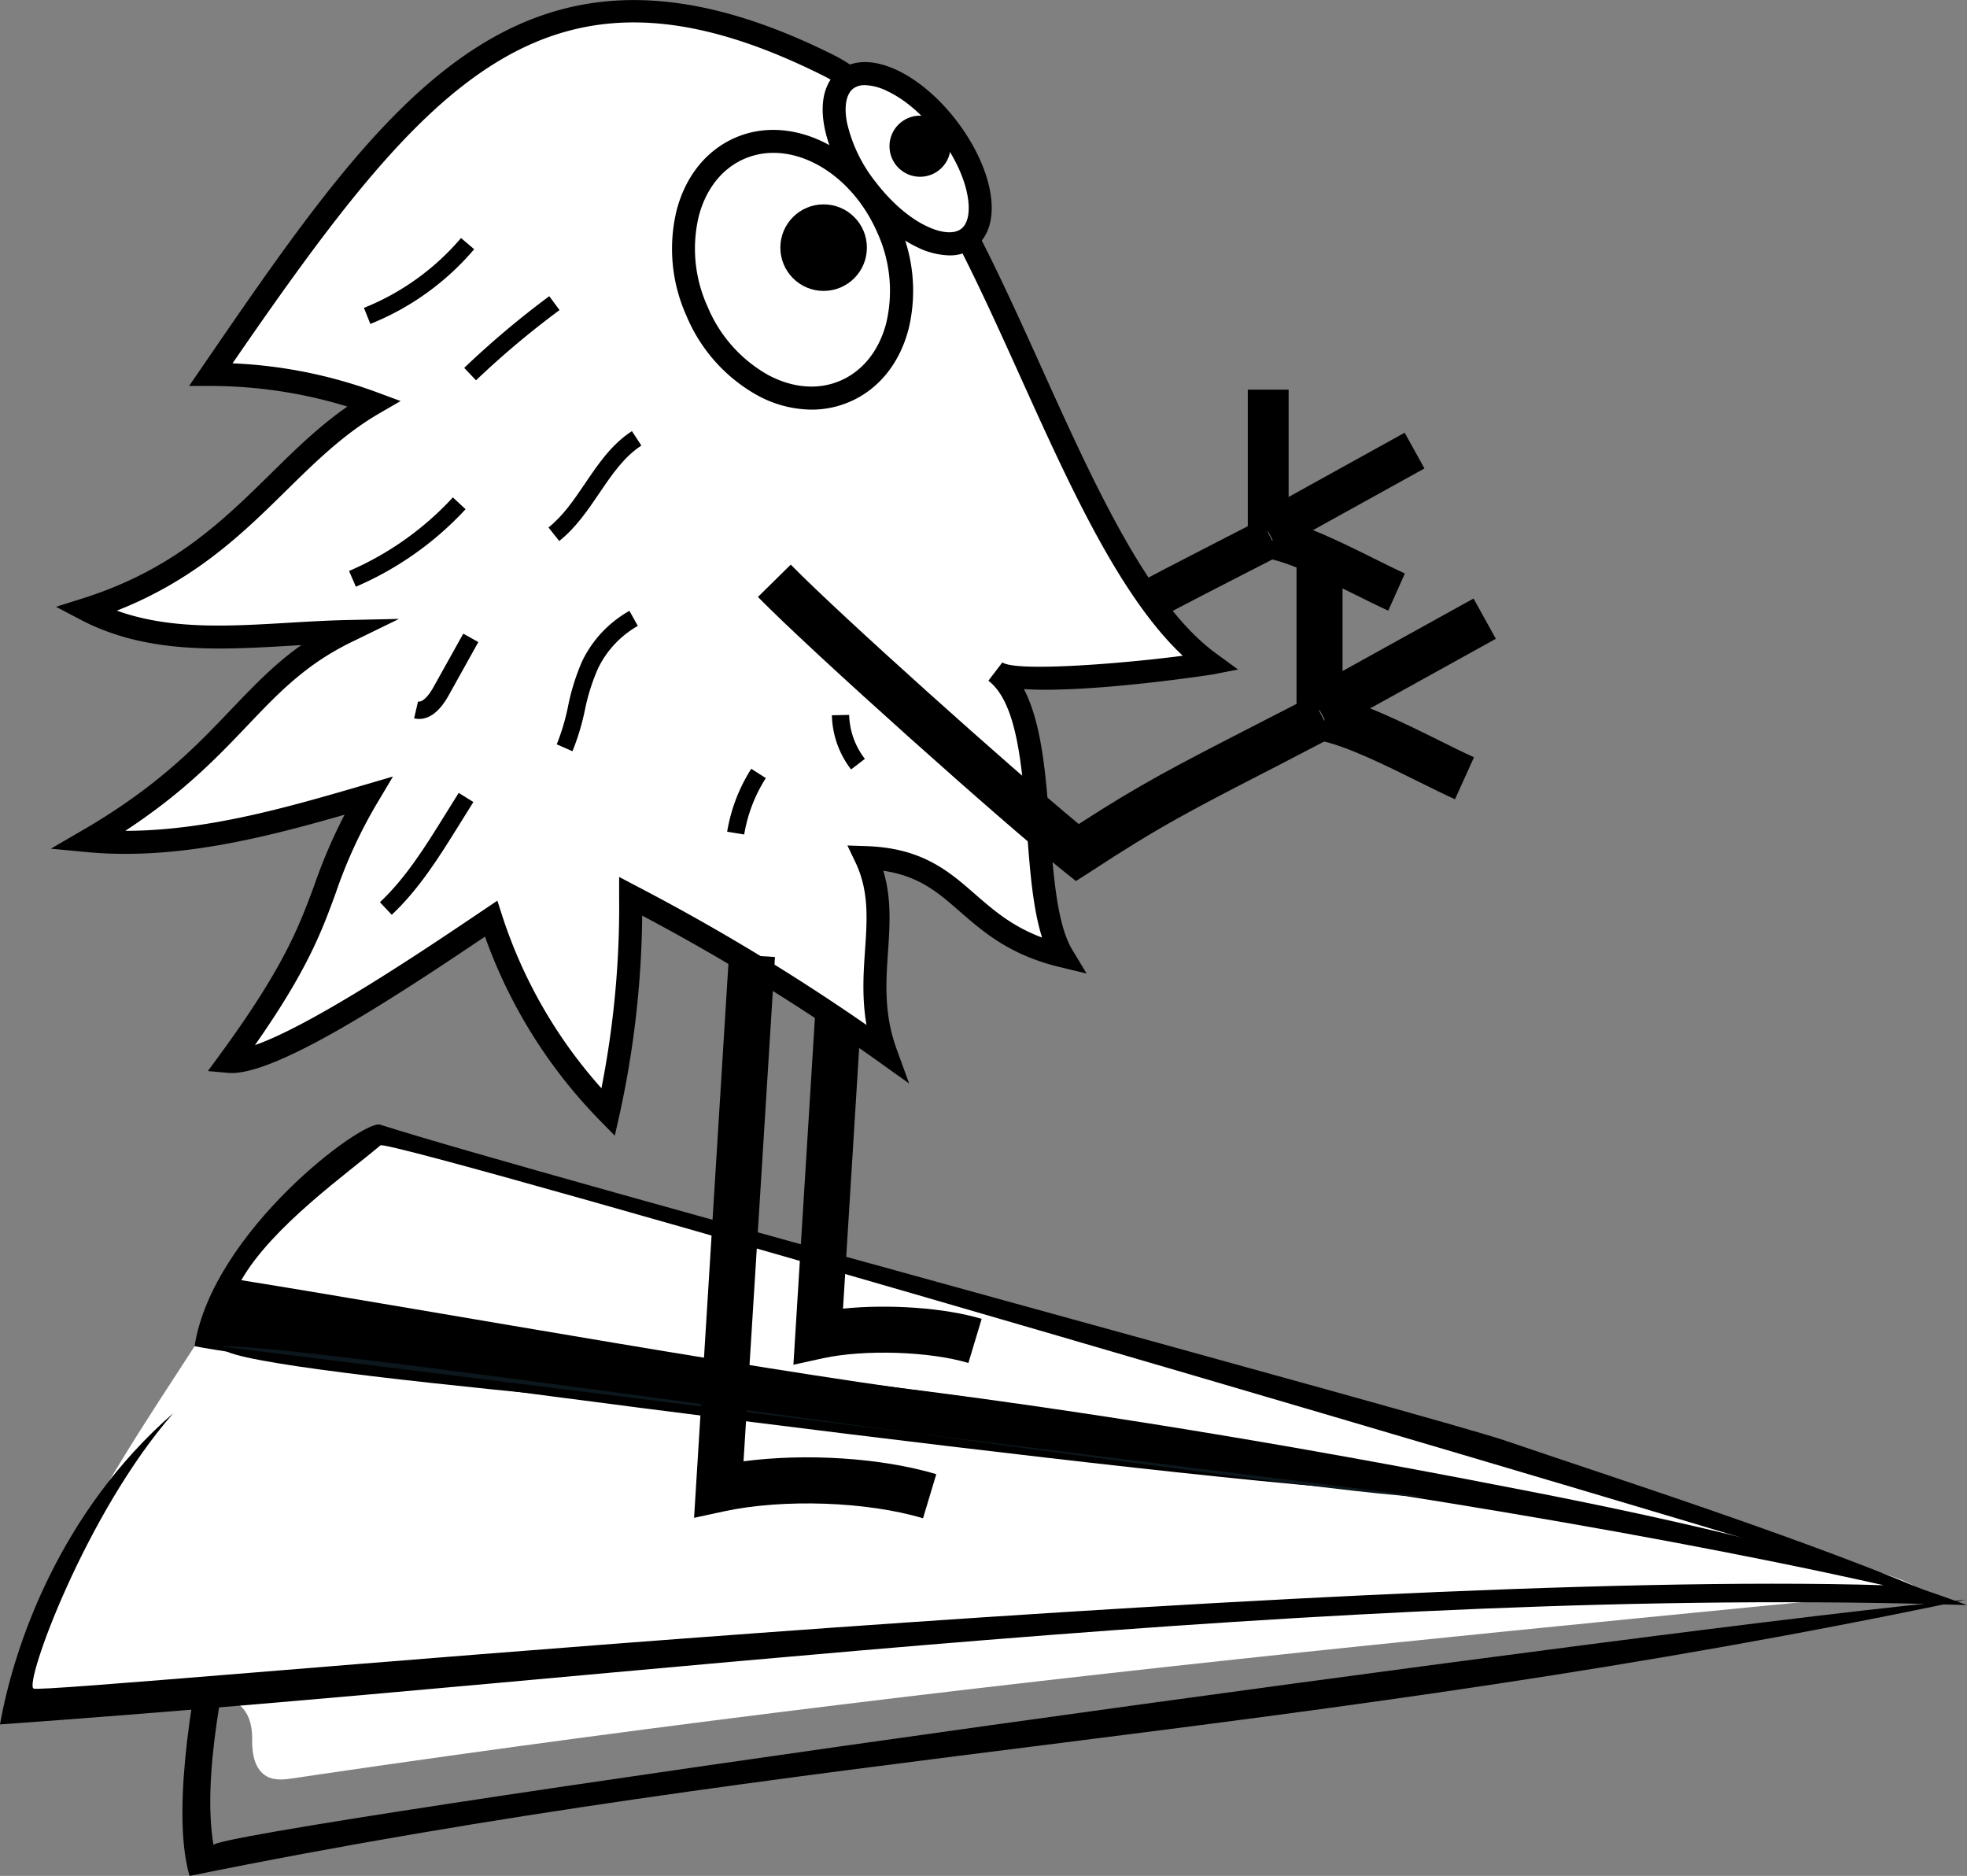
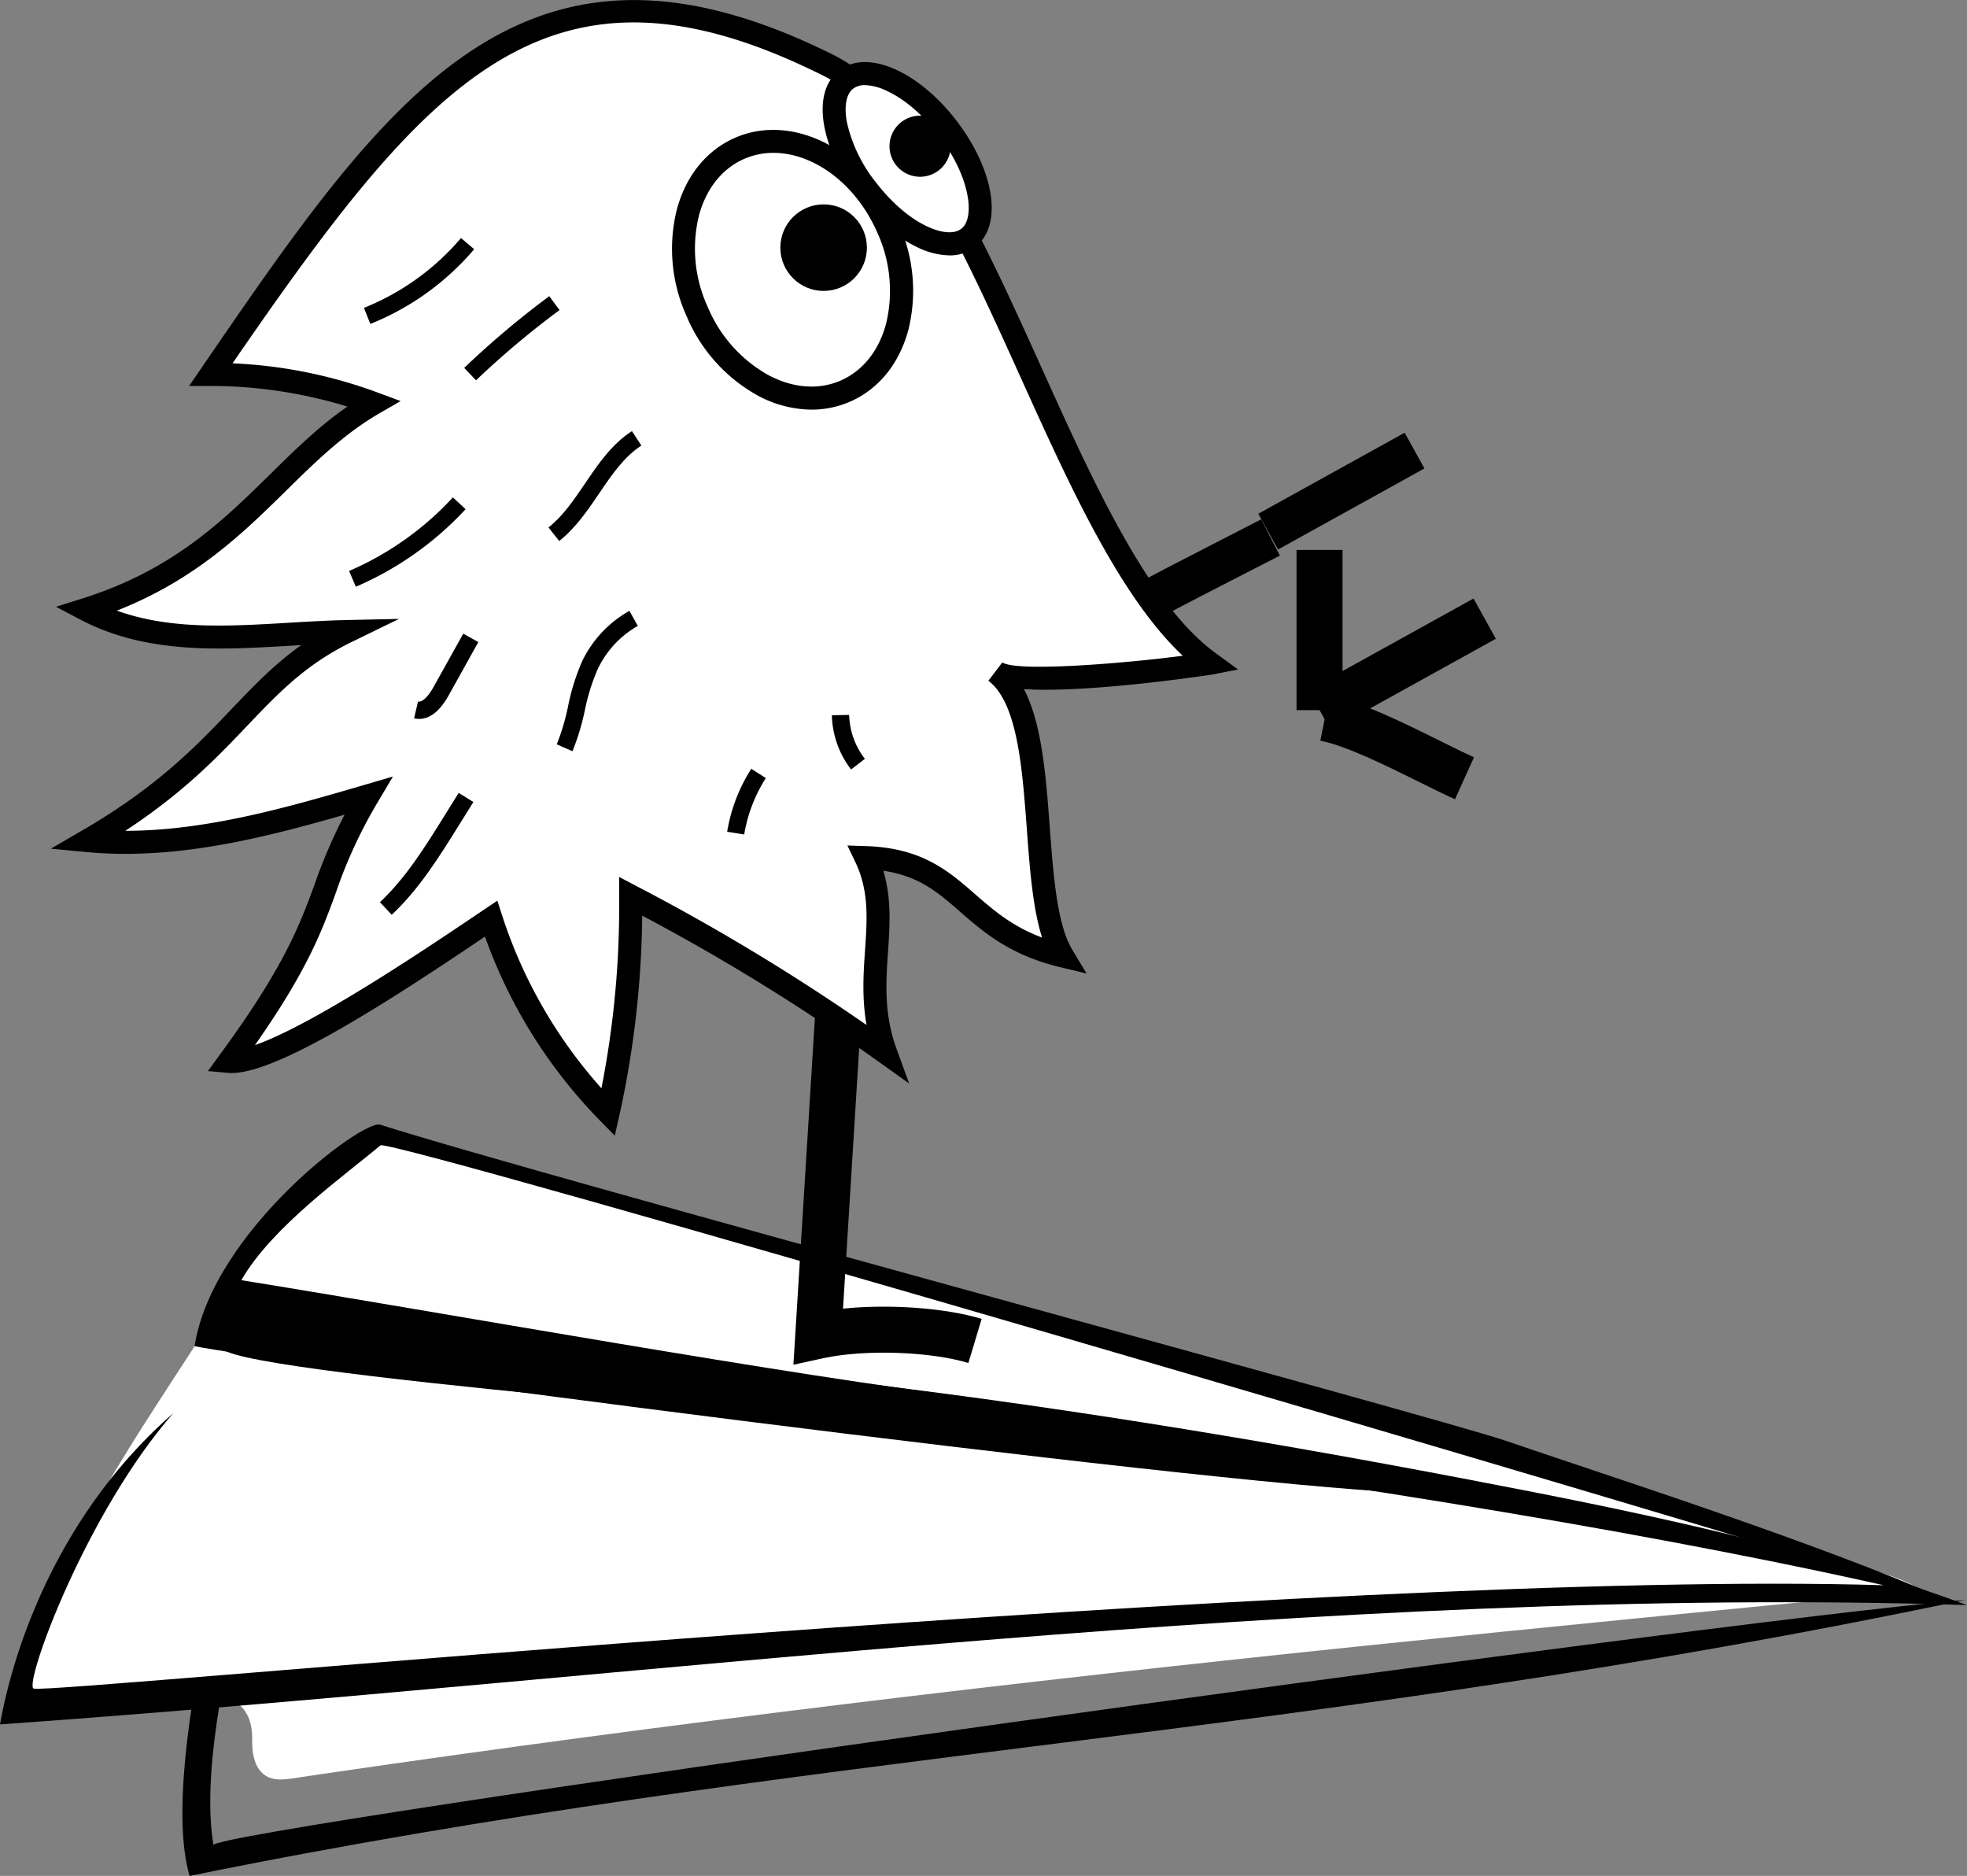
<svg xmlns="http://www.w3.org/2000/svg" id="Слой_1" data-name="Слой 1" viewBox="0 0 500 476.78">
  <rect x="0" y="0" width="500" height="476.78" fill="#808080" stroke="none" />
  <defs>
    <style>.cls-1{fill:#fff;}.cls-2{fill:#0b171c;}</style>
  </defs>
  <title>Ефаня на самолетике</title>
  <path d="M48.19,482.28c-8.38-28.42,14.08-111.07,28.55-137.64C75.27,369.24,48.46,440,54.27,474.46c-1.83-3.64,380.52-56.92,445.33-62.34C331.11,447.54,205.86,450.22,48.19,482.28Z" transform="translate(0 -5.5)" />
  <path class="cls-1" d="M5.24,437c-2-1.93,6.75-16.22,6.9-20.11s1.63-7.47,3.14-11c8.29-19.25,22.84-40.68,34.2-58.25,8.36-12.94,12.88-22.44,22.7-34.33,6.09-7.36,12.57-18.34,23.32-19.18,11.64-.9,26.53,5.93,37.54,9.25,85.2,25.71,172,46.74,256.69,73.69q15.27,4.86,30.42,10,15.89,5.46,31.61,11.34c8.3,3.12,30.9,6,37.4,12-4.85-.33-18.43,1.06-23.21,1.52l-17.48,1.7-33.6,3.3q-33.62,3.32-67.2,6.77c-89,9.21-177.8,19.79-266.31,32.75l-6.7,1c-2.28.34-4.74.65-6.77-.43-3.07-1.63-3.85-5.65-3.79-9.13.16-9.11-4.9-11.52-14.62-13.17C40.57,433.2,7.81,439.42,5.24,437Z" transform="translate(0 -5.5)" />
  <path d="M478.83,408.4c-139.2-4.24-467.11,27.88-470.3,26.26-2.47-1.25,13.24-44.53,35.53-70C15.12,389.89,3.52,423.87,0,443.77c164.15-11.62,337.92-35.49,500-30.33-32.74-12.16-71.24-21.08-110.75-28.82-96.38-18.88-221.46-39.26-332.72-36.85C52.45,354.26,225.39,367.3,252,370.71,324.89,380,412,393.38,478.83,408.4Z" transform="translate(0 -5.5)" />
  <path d="M382.94,371.75c23.91,8.23,79.87,26.07,112.46,40.62C420.08,388.83,99,294.65,96.7,296.6c-8.48,7.21-27.54,20.61-35.36,34.27,49.82,8,141.09,24.55,187.12,30-14.79-2,32.56,6.38,109,24-54-2.3-292.25-33.83-308-37.23,4.55-29.18,42.81-57.69,47.15-56.3C137.6,304.39,365.25,365.65,382.94,371.75Z" transform="translate(0 -5.5)" />
-   <path class="cls-2" d="M362.09,385.91c-19.31.67-291.45-40.23-305.56-38.14" transform="translate(0 -5.5)" />
  <path d="M201.68,352.36,208.15,248l11.68.73-5.54,89.37c11.6-1.19,25.78-.24,35.24,2.6l-3.37,11.21c-9.83-2.95-26.39-3.49-36.92-1.21Z" transform="translate(0 -5.5)" />
  <path d="M267.47,179.12l-2.94-2.34c-13.1-10.46-56.39-49.08-68.73-61.66l7.41-7.26c11.37,11.59,49.42,45.62,64.9,58.45,14.08-9.11,21.78-13.05,40.24-22.53l12.23-6.29,4.76,9.22L313.08,153c-19.44,10-26.72,13.72-42.47,24.05Z" transform="translate(0 -5.5)" />
-   <rect x="317.18" y="99.03" width="10.38" height="36.1" />
  <rect x="319.7" y="125.14" width="42.53" height="10.38" transform="translate(-20.46 175.94) rotate(-28.97)" />
-   <path d="M352.89,160.7c-2.36-1.06-5.14-2.44-8.12-3.92-7.27-3.61-16.32-8.1-22.23-9.28l2-10.18c7.25,1.45,16.57,6.08,24.8,10.17,2.86,1.42,5.52,2.74,7.77,3.76Z" transform="translate(0 -5.5)" />
  <path class="cls-1" d="M53.63,100.66A118.56,118.56,0,0,1,95,108c-24.42,14.14-34.9,40.31-73.25,52.39,20.33,10.67,43.4,6.12,66.36,5.62-25.59,12.44-28.64,31.53-65.9,53.12,24.13,2.28,48.08-4.59,71.34-11.39-15.18,25.54-7.86,30-35.33,67.52C70.8,276.4,114.31,246,124.82,239a125.39,125.39,0,0,0,29.77,49.27,241.2,241.2,0,0,0,5.71-54.95A542.45,542.45,0,0,1,225.14,273c-7-19.14,2.45-33.81-5-49.52,24.86.82,24.16,18.72,50,24.94-9.72-16.11-2.1-60.83-17.06-72.24,5.53,4.22,47.27-.73,54.49-2.12-37.64-27.2-57-132-96.94-151.95C135.66-15.37,103.19,28.33,53.63,100.66Z" transform="translate(0 -5.5)" />
  <path d="M156.28,294.14l-3.78-3.85a128.29,128.29,0,0,1-29.22-46.74l-1.06.71C96.54,261.58,68.89,279.15,58,278.18l-5.16-.46,3.06-4.18c16.39-22.36,20.24-32.89,24-43.07a135.18,135.18,0,0,1,7.69-17.91c-20.48,5.89-43.1,11.64-65.57,9.5l-9.1-.86,7.9-4.59c19.18-11.11,29.14-21.56,37.93-30.79,5.76-6,11-11.53,17.85-16.37l-2.82.17c-18,1.06-36.57,2.16-53.32-6.63l-6.22-3.27,6.7-2.11C43.89,150.37,56.5,138,68.71,126c6.33-6.23,12.38-12.17,19.6-17.17a119.26,119.26,0,0,0-34.67-5.24l-5.57,0L51.22,99c47.37-69.12,81.6-119,160.66-79.53,21.91,11,37.65,45.79,52.87,79.48,13.38,29.62,27.22,60.25,44.48,72.71l5.48,4-6.64,1.29c-.38.07-31.34,4.78-47.8,3.69,4.61,8.82,5.61,22.18,6.58,35.21.91,12.11,1.84,24.63,5.74,31.08l3.62,6-6.81-1.64c-12.81-3.08-19.52-9-25.44-14.14-5.48-4.8-10.32-9-19.43-10.34,2.12,7,1.65,13.89,1.2,20.57-.53,7.74-1.08,15.74,2.15,24.65l3.21,8.84-7.65-5.46a534.15,534.15,0,0,0-60.2-37.2,245.19,245.19,0,0,1-5.79,50.72Zm-29.85-59.73,1.18,3.68a122.41,122.41,0,0,0,25.27,44,238.69,238.69,0,0,0,4.5-48.81l0-4.9,4.33,2.28A542.5,542.5,0,0,1,220.26,266c-1.2-6.91-.77-13.26-.37-19.05.55-8,1-15-2.41-22.22l-2.07-4.34,4.81.16c14.24.47,21,6.42,27.6,12.17,4.6,4,9.34,8.18,17.07,11.07-2.37-7.47-3.11-17.28-3.87-27.52-1.18-15.8-2.4-32.14-9.78-37.76l3.55-4.65c3.74,2.5,31.49.21,45.86-1.7-16-15-28.83-43.34-41.23-70.78-14.8-32.76-30.11-66.63-50.16-76.65C139.5-10.17,109,25.36,59.11,97.84A121,121,0,0,1,96,105.27l5.84,2.16-5.39,3.11c-9,5.23-16.14,12.22-23.67,19.62C61.93,140.85,49.74,152.82,29.7,160.7c13.54,4.86,28.25,4,43.67,3.08,4.89-.29,9.79-.58,14.7-.69l13.36-.29-12,5.85c-11.7,5.69-18.55,12.88-26.49,21.21C55.19,198,46.58,207,31.85,216.66c20.91,0,42-6.19,60.91-11.71l7.13-2.09-3.8,6.39a121.63,121.63,0,0,0-10.75,23.23c-3.52,9.63-7.15,19.55-20.53,38.64C79.53,266,108.4,246.52,119,239.41Z" transform="translate(0 -5.5)" />
-   <path d="M273.5,229.42l-3.31-2.64c-14.79-11.8-63.61-55.36-77.53-69.56L201,149c12.83,13.07,55.75,51.47,73.21,65.94,15.89-10.28,24.57-14.73,45.39-25.42l13.8-7.09,5.37,10.4L325,200c-21.93,11.26-30.14,15.47-47.9,27.12Z" transform="translate(0 -5.5)" />
  <rect x="329.57" y="139.77" width="11.7" height="40.72" />
  <rect x="332.42" y="168.52" width="47.98" height="11.7" transform="translate(-39.86 188.93) rotate(-28.97)" />
  <path d="M369.85,208.64c-2.65-1.2-5.79-2.75-9.16-4.42-8.2-4.07-18.4-9.14-25.07-10.47l2.3-11.48c8.18,1.64,18.7,6.86,28,11.46,3.22,1.6,6.22,3.1,8.76,4.24Z" transform="translate(0 -5.5)" />
-   <path d="M234.63,391.38c-14.27-4.28-35.57-5-50.64-1.75l-7.56,1.64L185.31,248l11.68.73L189,376.9c15.92-2.09,35-.9,49,3.27Z" transform="translate(0 -5.5)" />
  <ellipse class="cls-1" cx="201.44" cy="74.05" rx="26.46" ry="33.65" transform="translate(-12.82 80.94) rotate(-23.49)" />
  <path d="M206.26,109.61a29.22,29.22,0,0,1-13.88-3.71,41.37,41.37,0,0,1-17.89-20.14A41.43,41.43,0,0,1,172,58.94c2.28-8.7,7.57-15.25,14.89-18.44,14.85-6.45,33.5,3.33,41.54,21.83a41.43,41.43,0,0,1,2.52,26.82c-2.28,8.71-7.57,15.26-14.89,18.44A24.36,24.36,0,0,1,206.26,109.61Zm-9.64-65.26a18.53,18.53,0,0,0-7.42,1.52c-5.64,2.45-9.75,7.62-11.57,14.56a35.48,35.48,0,0,0,2.23,23,35.56,35.56,0,0,0,15.3,17.32c6.31,3.41,12.89,3.93,18.53,1.47s9.75-7.62,11.57-14.55a35.58,35.58,0,0,0-2.23-23C217.63,52.23,206.82,44.35,196.62,44.35Z" transform="translate(0 -5.5)" />
  <ellipse class="cls-1" cx="230.6" cy="45.85" rx="12.89" ry="25.42" transform="translate(19.89 144.66) rotate(-37.58)" />
  <path d="M241.35,70.41a19.52,19.52,0,0,1-8.27-2.12c-5.26-2.52-10.59-7.06-15-12.8s-7.44-12.05-8.53-17.79c-1.21-6.43.13-11.51,3.78-14.32s8.9-2.79,14.8,0c5.27,2.51,10.6,7.05,15,12.79s7.44,12.06,8.52,17.79c1.21,6.43-.12,11.51-3.77,14.32A10.49,10.49,0,0,1,241.35,70.41ZM219.88,27.14a4.83,4.83,0,0,0-3,.88c-1.78,1.37-2.36,4.51-1.59,8.6a37.75,37.75,0,0,0,7.42,15.3h0c3.86,5,8.44,9,12.89,11.09,3.76,1.79,6.94,2,8.72.66s2.36-4.51,1.59-8.6c-.91-4.84-3.55-10.28-7.41-15.3s-8.45-9-12.9-11.08A13.71,13.71,0,0,0,219.88,27.14Z" transform="translate(0 -5.5)" />
  <circle cx="209.36" cy="62.94" r="11" />
  <circle cx="233.87" cy="37.16" r="7.77" />
  <path class="cls-1" d="M161.1,162.67A27,27,0,0,0,150,174.47c-3.19,6.64-3.54,14.33-6.48,21.09" transform="translate(0 -5.5)" />
  <path d="M145.52,196.43l-4-1.75A56.2,56.2,0,0,0,144.4,185,55.56,55.56,0,0,1,148,173.51a29.2,29.2,0,0,1,12-12.76l2.13,3.83A24.87,24.87,0,0,0,152,175.42,51.56,51.56,0,0,0,148.67,186,61.11,61.11,0,0,1,145.52,196.43Z" transform="translate(0 -5.5)" />
  <path d="M189.17,217.59l-4.33-.7a42.71,42.71,0,0,1,6.13-16l3.7,2.37A38.3,38.3,0,0,0,189.17,217.59Z" transform="translate(0 -5.5)" />
  <path d="M106.55,188.22a5.78,5.78,0,0,1-1.29-.15l1-4.28c1,.25,2.5-1.1,3.9-3.61l7.6-13.63,3.83,2.14L114,182.32C111.38,187,108.67,188.22,106.55,188.22Z" transform="translate(0 -5.5)" />
  <path d="M90.46,154.62l-1.73-4a77.76,77.76,0,0,0,26.39-18.7l3.23,3A82.28,82.28,0,0,1,90.46,154.62Z" transform="translate(0 -5.5)" />
  <path d="M142.15,143l-2.73-3.44c3.7-2.93,6.4-6.92,9.27-11.14,3.32-4.91,6.76-10,11.94-13.35l2.4,3.67c-4.44,2.89-7.49,7.39-10.71,12.14C149.4,135.18,146.38,139.64,142.15,143Z" transform="translate(0 -5.5)" />
  <path d="M121,102.16,118,99a227.12,227.12,0,0,1,21.62-18.22l2.61,3.53A223.69,223.69,0,0,0,121,102.16Z" transform="translate(0 -5.5)" />
  <path d="M94.14,87.83l-1.63-4.08A63.45,63.45,0,0,0,117.19,66l3.34,2.84A67.66,67.66,0,0,1,94.14,87.83Z" transform="translate(0 -5.5)" />
  <path d="M216.34,201.06a23.46,23.46,0,0,1-4.88-13.77l4.39-.09a19.09,19.09,0,0,0,4,11.17Z" transform="translate(0 -5.5)" />
  <path d="M99.58,238l-3-3.19c6.58-6.2,11.49-14.09,16.23-21.71l3.79-6.08,3.73,2.32-3.79,6.08C111.63,223.3,106.57,231.44,99.58,238Z" transform="translate(0 -5.5)" />
</svg>